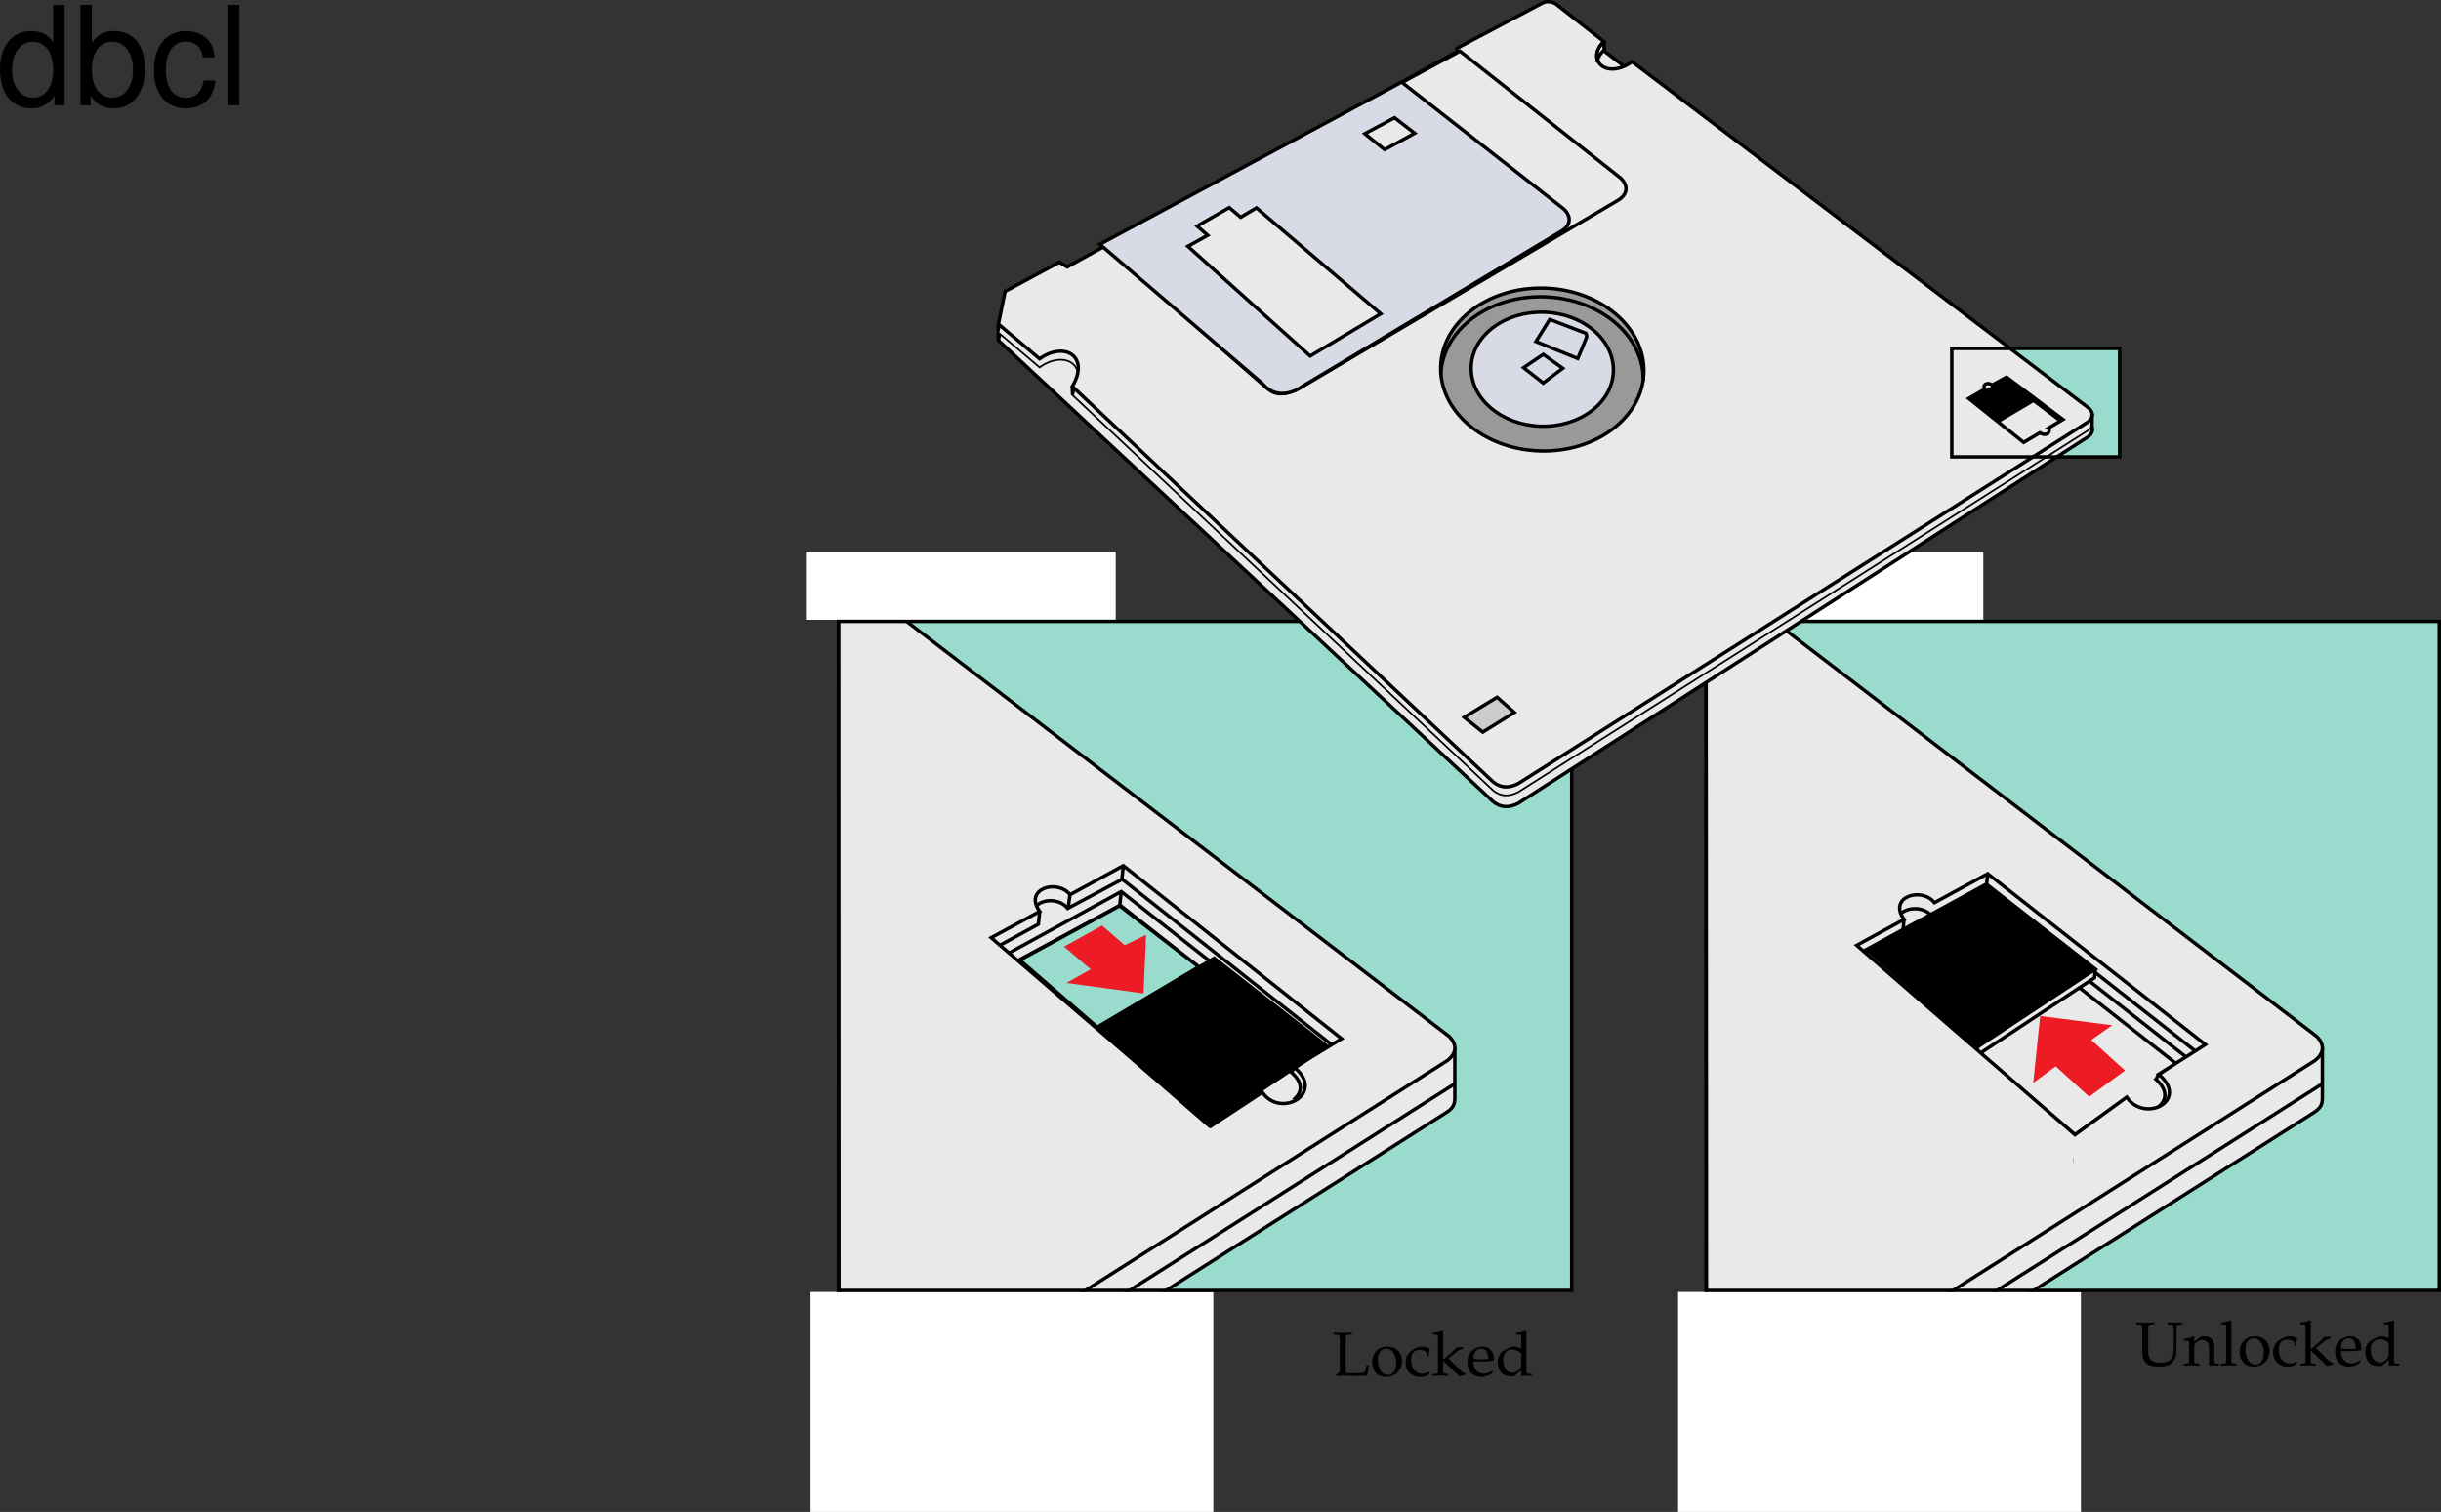
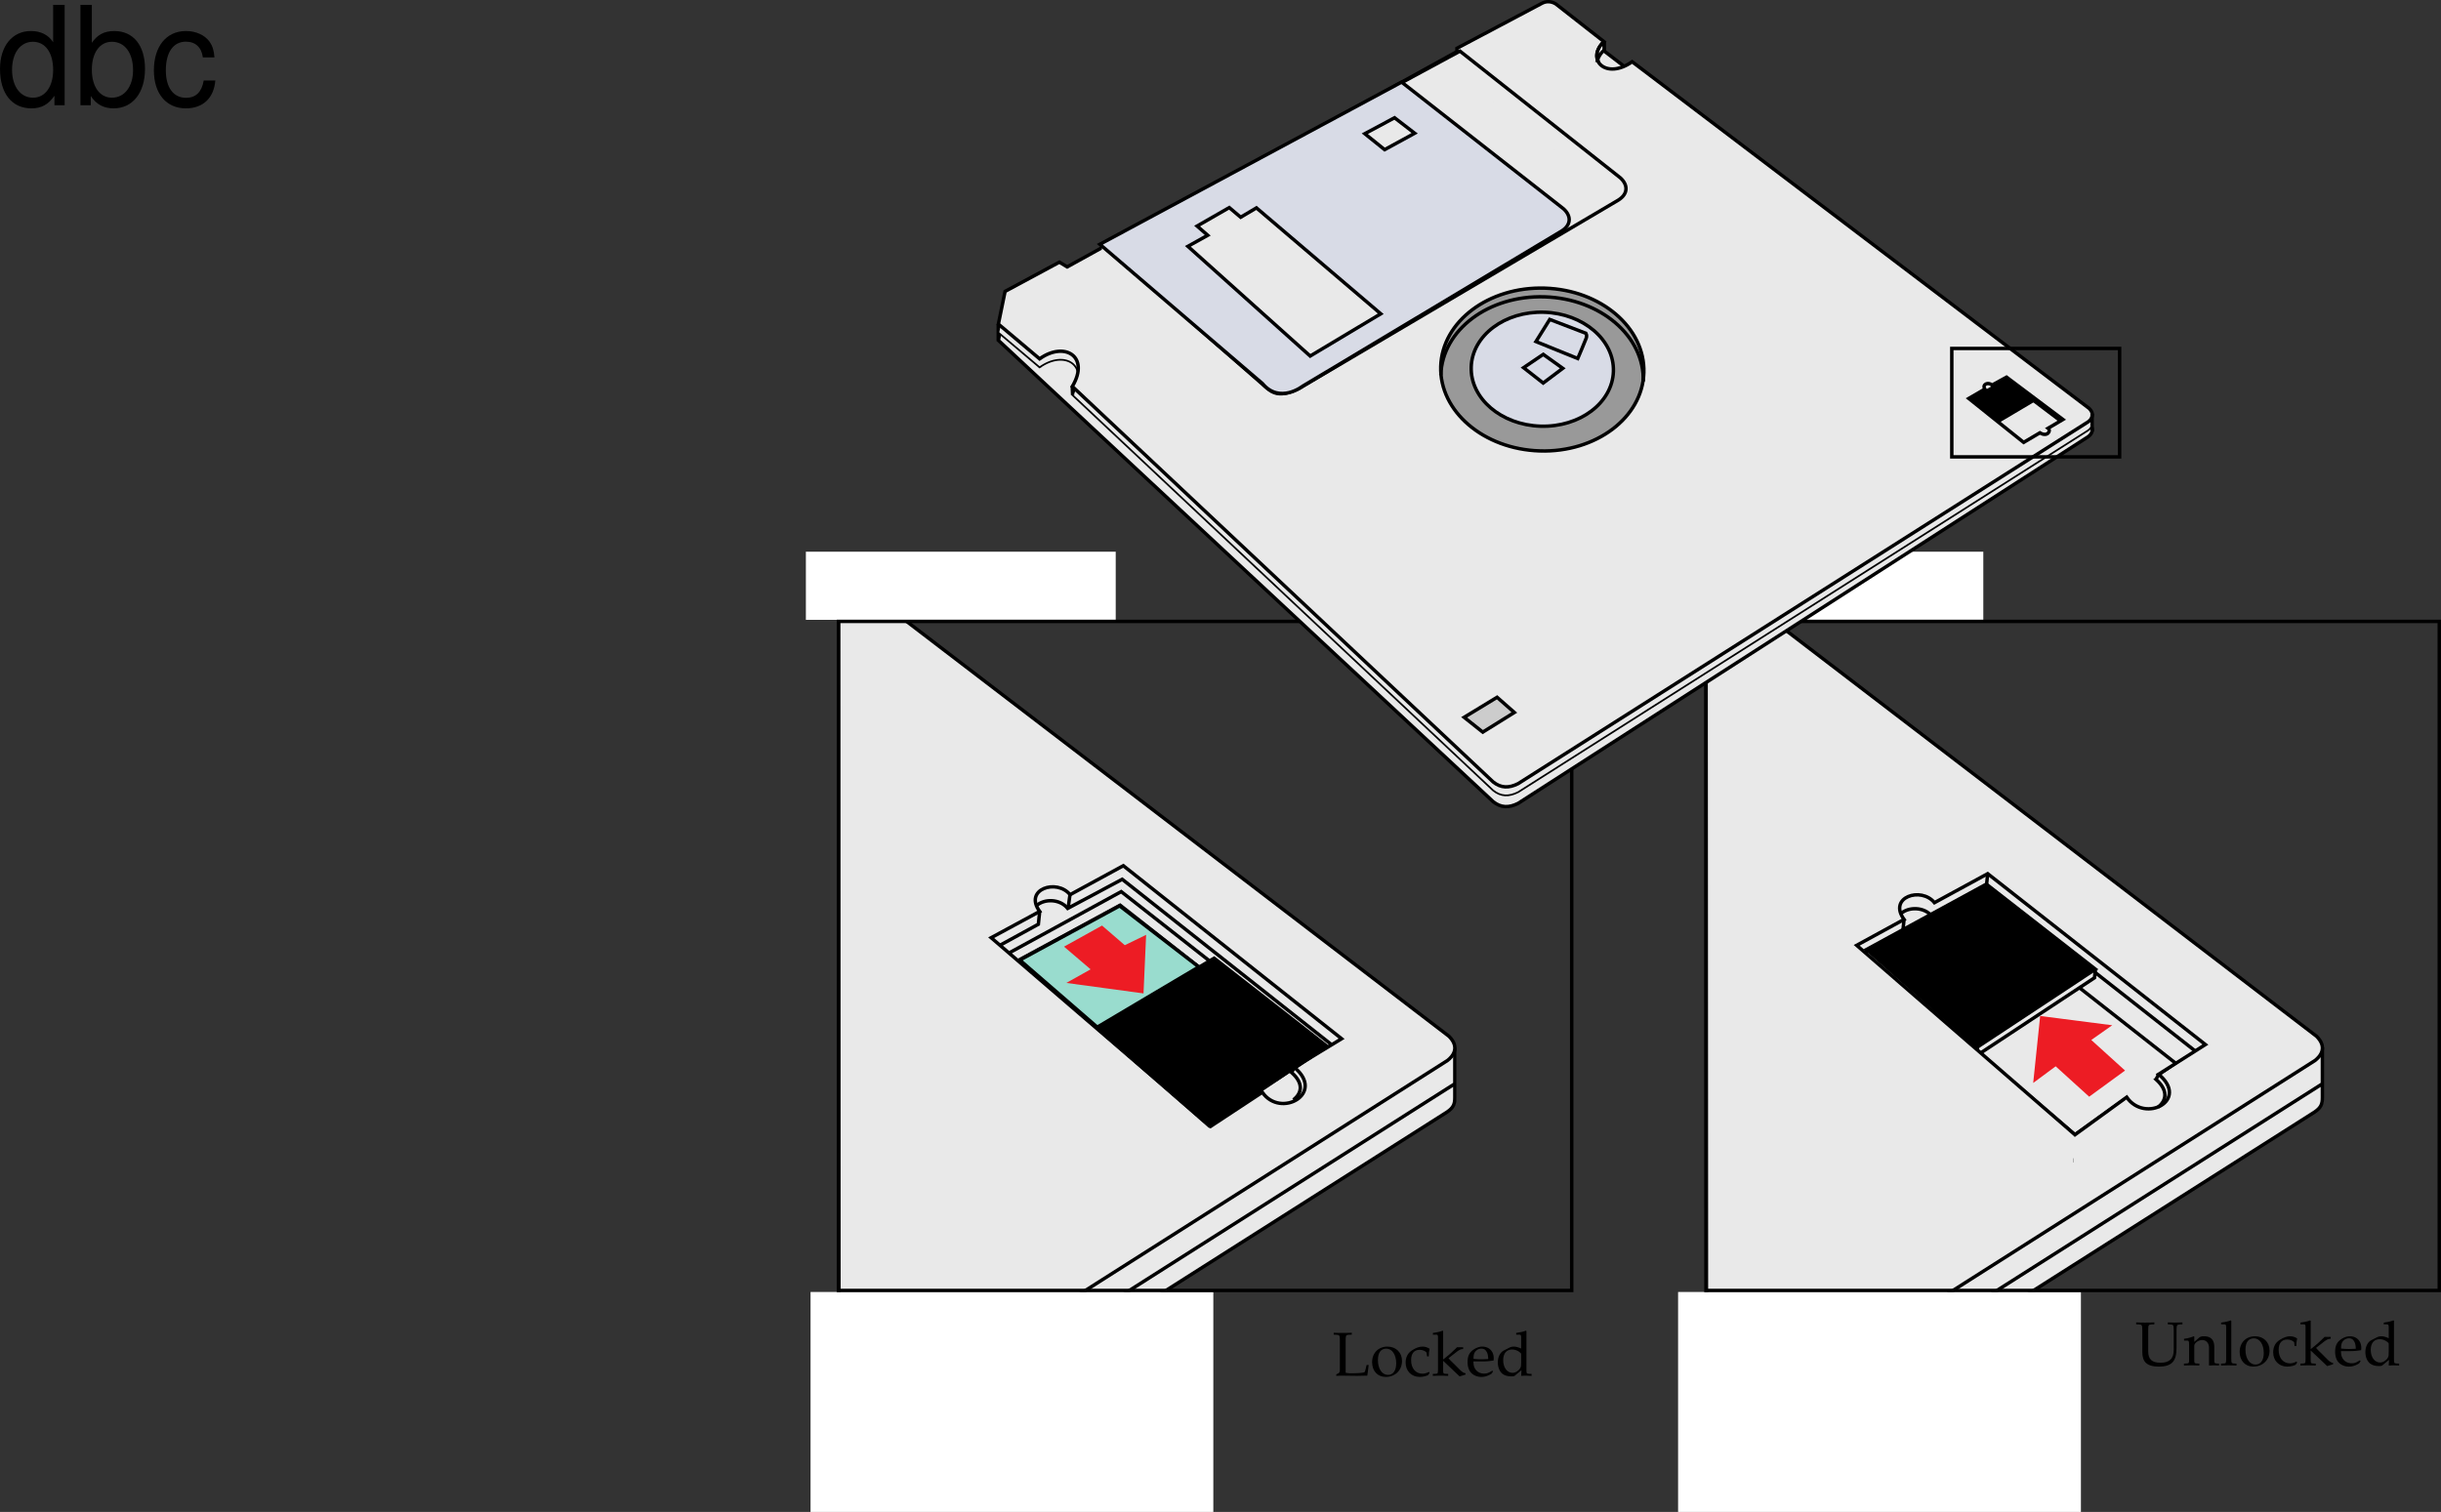
<svg xmlns="http://www.w3.org/2000/svg" xmlns:xlink="http://www.w3.org/1999/xlink" width="354.52" height="219.65">
  <rect width="100%" height="100%" fill="#333333" stroke="none" />
  <defs>
    <path id="a" d="M6.828-5.953v-.281c-.578.03-.875.03-1.062.03-.188 0-.438 0-1.063-.03v.28l.406.016c.422.047.438.094.454.813v2.89c0 1.266-.61 1.86-1.922 1.86-1.25 0-1.782-.5-1.782-1.656v-3.094c0-.719.047-.781.454-.813l.437-.015v-.281c-.547.03-.875.03-1.328.03-.453 0-.781 0-1.313-.03v.28l.438.016c.406.032.437.094.453.813v3.203c0 .703.156 1.188.5 1.547.36.36 1 .563 1.906.563.922 0 1.547-.204 1.953-.594.422-.438.61-1.11.61-2.11v-2.609c.015-.719.047-.766.468-.813Zm0 0" />
    <path id="b" d="M3.688.031C4.109.016 4.25 0 4.405 0c.125 0 .297.016.735.031V-.25l-.36-.016c-.312-.03-.328-.062-.328-.656v-1.734c0-1.047-.5-1.563-1.516-1.563-.328 0-.515.047-.703.219l-.687.594v-.781l-.078-.032a4.904 4.904 0 0 1-1.407.36v.265H.39c.375 0 .39.031.406.656v2.016c0 .594-.031.625-.344.656L.047-.25v.281C.625.016.875 0 1.172 0c.281 0 .531.016 1.11.031V-.25l-.407-.016c-.313-.03-.328-.062-.328-.656v-1.906c0-.406.594-.844 1.14-.844.61 0 1 .453 1 1.14zm0 0" />
    <path id="c" d="M.188-.25v.281C.813.016 1.078 0 1.313 0c.234 0 .5.016 1.125.031V-.25L2.03-.266c-.328-.046-.328-.062-.344-.656v-5.547L1.61-6.53c-.39.156-.687.218-1.406.328v.25H.72c.156 0 .219.11.219.375v4.656C.923-.327.923-.296.61-.265zm0 0" />
    <path id="d" d="M2.516-4.219C1.203-4.219.28-3.297.28-1.953c0 1.266.797 2.14 1.969 2.14 1.39 0 2.375-.968 2.375-2.328 0-1.218-.875-2.078-2.11-2.078zm-.172.297c.844 0 1.437.89 1.437 2.125 0 1.047-.437 1.688-1.187 1.688-.875 0-1.469-.875-1.469-2.157 0-1.078.438-1.656 1.219-1.656zm0 0" />
    <path id="e" d="M3.594-2.797c0-.422.047-.781.125-1.11-.36-.218-.672-.312-1.047-.312-.438 0-.938.172-1.469.516-.64.39-.969 1.015-.969 1.812 0 1.22.844 2.079 2.063 2.079.469 0 1.14-.172 1.234-.313l.188-.281-.094-.14c-.344.171-.625.265-.938.265-1 0-1.656-.781-1.656-1.969 0-.969.438-1.5 1.25-1.5.406 0 .828.172 1 .406l.063.547zm0 0" />
    <path id="f" d="M.188-.25v.281C.813.016 1.078 0 1.327 0c.25 0 .5.016 1.094.031V-.25l-.39-.016c-.329-.03-.345-.062-.345-.656v-1.234L4.079.109l.86-.265V-.36c-.22 0-.47-.157-.766-.438L3.047-1.922a5.88 5.88 0 0 1-.578-.61l1.156-.905c.438-.329.656-.422.969-.422v-.266h-.89c-.579.563-1 .969-1.36 1.25l-.656.531v-4.125l-.079-.062c-.39.156-.687.218-1.406.328v.25H.72c.156 0 .219.11.219.375v4.656C.923-.328.923-.297.61-.266zm0 0" />
    <path id="g" d="m3.938-.625-.126-.094c-.562.344-.78.422-1.171.422-.579 0-1.063-.266-1.313-.703-.172-.281-.234-.547-.25-1.063h1.313c.64 0 1.062-.046 1.625-.14 0-.125.015-.203.015-.313 0-1.03-.672-1.703-1.687-1.703-.313 0-.703.11-1.078.328C.53-3.453.234-2.906.234-1.969c0 .563.141 1.047.375 1.39.36.485.954.766 1.641.766.344 0 .672-.078 1.031-.234.235-.11.438-.219.469-.281zm-.704-1.781c-.468.015-.671.031-1.015.031a9.74 9.74 0 0 1-1.125-.063c0-.421.031-.609.14-.859a1.12 1.12 0 0 1 1-.625c.313 0 .547.11.704.36.203.296.265.562.296 1.156zm0 0" />
    <path id="h" d="M3.703-3.938c-.5-.218-.75-.28-1.062-.28-.25 0-.47.046-.688.171l-.797.406c-.515.282-.843.938-.843 1.704 0 .718.25 1.312.671 1.671.329.25.75.375 1.329.375.187 0 .39-.03.437-.078l1-.828-.047.828C4.11.016 4.266 0 4.391 0c.078 0 .203 0 .39.016.063 0 .235 0 .438.015V-.25l-.422-.016c-.313-.046-.328-.062-.328-.656v-5.547L4.39-6.53c-.407.156-.704.218-1.407.328v.25h.5c.157 0 .22.11.22.375zm0 1.954c0 .578-.015.671-.125.875-.25.421-.703.703-1.125.703-.781 0-1.36-.766-1.36-1.844 0-.969.485-1.547 1.298-1.547.343 0 .703.11 1.015.328.188.125.297.25.297.313zm0 0" />
    <path id="i" d="M2.828-5.953v-.281c-.531.03-.86.03-1.312.03-.454 0-.782 0-1.313-.03v.28l.422.016c.422.032.453.094.469.813v4.266c0 .28-.078.468-.235.53l-.28.142V.03C1.03.016 1.233 0 1.468 0c.11 0 .234 0 .437.016.828 0 1.407.015 1.672.015.313 0 .672-.015 1.5-.031.063-.375.094-.625.203-1.547h-.297l-.109.453a.222.222 0 0 1-.03.094c-.047.266-.11.438-.157.484-.125.11-.906.172-2 .172a3.35 3.35 0 0 1-.75-.078v-4.703c.016-.719.047-.781.47-.813zm0 0" />
    <path id="j" d="M9.906-14.578H8.234v5.422c-.687-1.063-1.812-1.625-3.218-1.625-2.72 0-4.5 2.187-4.5 5.515 0 3.547 1.718 5.72 4.562 5.72 1.438 0 2.438-.532 3.344-1.829V0h1.484Zm-4.61 5.36c1.798 0 2.938 1.577 2.938 4.093 0 2.422-1.156 4.031-2.921 4.031-1.829 0-3.047-1.625-3.047-4.062 0-2.438 1.218-4.063 3.03-4.063zm0 0" />
    <path id="k" d="M1.078-14.578V0h1.5v-1.344C3.375-.125 4.438.453 5.906.453c2.75 0 4.547-2.25 4.547-5.734 0-3.407-1.687-5.5-4.469-5.5-1.437 0-2.468.547-3.25 1.719v-5.516zm4.578 5.36c1.86 0 3.063 1.624 3.063 4.124 0 2.375-1.235 4-3.063 4-1.781 0-2.922-1.61-2.922-4.062 0-2.469 1.141-4.063 2.922-4.063zm0 0" />
    <path id="l" d="M9.422-6.953c-.078-1.031-.297-1.688-.703-2.266C8-10.203 6.734-10.78 5.28-10.78 2.437-10.78.624-8.546.624-5.061c0 3.375 1.797 5.515 4.64 5.515 2.5 0 4.079-1.5 4.282-4.047H7.859c-.28 1.672-1.14 2.516-2.562 2.516-1.844 0-2.938-1.5-2.938-3.984 0-2.625 1.079-4.172 2.907-4.172 1.39 0 2.28.812 2.468 2.28zm0 0" />
-     <path id="m" d="M3.047-14.578H1.359V0h1.688zm0 0" />
  </defs>
-   <path fill="#99dcce" d="M354.27 187.475v-97.2h-106.5v97.2h106.5M307.844 50.623v15.75h-24.375v-15.75h24.375m-79.5 136.852v-97.2h-106.5v97.2h106.5" />
  <path fill="#e9e9e9" d="M337.469 152.178v7.258c0 .925-.168 1.464-1.125 2.113l-88.313 56.098v-.227l-.078-134.715 88.672 67.848.844 1.625" />
  <path fill="#e9e9e9" stroke="#000" stroke-miterlimit="10" stroke-width=".5" d="M337.293 152.178v7.258c0 .925-.168 1.464-1.125 2.113l-88.316 56.098m0-3.375 89.414-56.805" />
  <path fill="#e9e9e9" stroke="#000" stroke-miterlimit="10" stroke-width=".5" d="m247.852 217.42-.075-134.715 88.672 67.848c1.621 1.62.563 2.918-.246 3.527l-88.351 56.14" />
  <path fill="#fff" d="M288.047 90.049V80.15h-45v9.899h45m14.176 129.601v-31.949h-58.504v31.95h58.504" />
  <g transform="translate(-15.39 -6.4)">
    <use xlink:href="#a" width="100%" height="100%" x="325.529" y="204.75" />
    <use xlink:href="#b" width="100%" height="100%" x="332.531" y="204.75" />
    <use xlink:href="#c" width="100%" height="100%" x="337.769" y="204.75" />
    <use xlink:href="#d" width="100%" height="100%" x="340.388" y="204.75" />
    <use xlink:href="#e" width="100%" height="100%" x="345.302" y="204.75" />
    <use xlink:href="#f" width="100%" height="100%" x="349.298" y="204.75" />
    <use xlink:href="#g" width="100%" height="100%" x="354.302" y="204.75" />
    <use xlink:href="#h" width="100%" height="100%" x="358.613" y="204.75" />
  </g>
  <path fill="none" stroke="#000" stroke-miterlimit="2" stroke-width=".5" d="M354.27 187.475v-97.2h-106.5v97.2zm0 0" />
  <path fill="#e6e6e6" stroke="#000" stroke-miterlimit="2" stroke-width=".5" d="m288.375 130.74-.2 1.926m.505-5.696-.2 1.927" />
  <path fill="#e9e9e9" d="m270.281 142.389 17.938-9.719 30.601 24.023-17.765 11.926-30.774-26.23" />
  <path fill="none" stroke="#000" stroke-miterlimit="2" stroke-width=".5" d="m270.281 142.389 17.938-9.719 30.601 24.023-17.765 11.926zm0 0" />
-   <path fill="none" stroke="#000" stroke-miterlimit="2" stroke-width=".5" d="m269.355 141.104 19.024-10.41 31.617 24.828-18.941 13.097zm0 0" />
  <path fill="none" stroke="#000" stroke-miterlimit="10" stroke-width=".5" d="M276.086 132.729c1.074-.989 3.348-1.04 4.52.402l7.917-4.23 30.602 24.023-5.988 3.89c3.976 3.59-2.133 6.215-4.73 3.012l-7.048 5.028-30.773-26.23 5.758-3.192.195-1.86" />
  <path fill="#e9e9e9" d="m301.27 164.846-.168 5.402 20.086-13.816-.887-4.68-19.031 13.094" />
  <path fill="none" stroke="#000" stroke-miterlimit="10" stroke-width=".5" d="m313.504 156.065-.367.75c1.777 1.59 1.535 3.058.304 4.015" />
  <path d="m270.965 139.19 17.39-9.489 15.84 12.352-17.105 11.297-16.125-14.16" />
  <path d="m271.098 137.936 17.39-9.489 15.84 12.352-17.11 11.297-16.12-14.16" />
  <path fill="none" stroke="#000" stroke-miterlimit="2" stroke-width=".5" d="m271.098 137.936 17.39-9.489 15.84 12.352-17.11 11.297zm0 0" />
  <path fill="#fff" d="m287.219 152.096-16.121-14.16-.133 1.254 16.125 14.16.129-1.254" />
  <path fill="none" stroke="#000" stroke-miterlimit="2" stroke-width=".5" d="m287.219 152.096-16.121-14.16-.133 1.254 16.125 14.16zm0 0" />
  <path fill="#e9e9e9" d="m287.219 152.096 17.11-11.297-.134 1.254-17.105 11.297.129-1.254" />
  <path fill="none" stroke="#000" stroke-miterlimit="2" stroke-width=".5" d="m287.219 152.096 17.11-11.297-.134 1.254-17.105 11.297zm0 0" />
  <path fill="#e9e9e9" d="m268.332 141.47 32.762 28.868.168-5.402-31.7-27.52-1.23 4.055" />
  <path fill="none" stroke="#000" stroke-miterlimit="10" stroke-width=".5" d="M313.504 156.065c4.562 3.8-2.004 7.167-4.633 3.332l-7.512 5.457-31.699-27.52 6.88-3.762c-2.38-3.234 2.491-4.808 4.413-2.433l7.73-4.211 31.618 24.824zm0 0" />
  <path fill="#ed1c24" d="m308.633 155.525-4.903-4.44 3.04-2.138-10.465-1.347-1.012 9.73 3.262-2.418 4.867 4.414 5.21-3.8" />
  <path fill="#e9e9e9" d="M211.469 152.178v7.258c0 .925-.168 1.464-1.125 2.113l-88.313 56.098v-.227l-.078-134.715 88.672 67.848.844 1.625" />
  <g transform="translate(-15.39 -6.4)">
    <use xlink:href="#i" width="100%" height="100%" x="208.889" y="206.25" />
    <use xlink:href="#d" width="100%" height="100%" x="214.388" y="206.25" />
    <use xlink:href="#e" width="100%" height="100%" x="219.302" y="206.25" />
    <use xlink:href="#f" width="100%" height="100%" x="223.298" y="206.25" />
    <use xlink:href="#g" width="100%" height="100%" x="228.302" y="206.25" />
    <use xlink:href="#h" width="100%" height="100%" x="232.613" y="206.25" />
  </g>
  <path fill="none" stroke="#000" stroke-miterlimit="10" stroke-width=".5" d="M211.293 152.178v7.258c0 .925-.168 1.464-1.125 2.113l-88.316 56.098m0-3.375 89.41-56.805" />
  <path fill="#e9e9e9" stroke="#000" stroke-miterlimit="10" stroke-width=".5" d="m121.852 217.42-.075-134.715 88.672 67.848c1.621 1.62.563 2.918-.246 3.527l-88.351 56.14" />
-   <path fill="#e6e6e6" stroke="#000" stroke-miterlimit="2" stroke-width=".5" d="m162.836 129.58-.2 1.922m.504-5.692-.199 1.926" />
  <path fill="#d8dbe6" d="m144.742 141.229 17.938-9.723 30.601 24.023-17.765 11.93-30.774-26.23" />
  <path fill="none" stroke="#000" stroke-miterlimit="2" stroke-width=".5" d="m144.742 141.229 17.938-9.723 30.601 24.023-17.765 11.93zm0 0" />
  <path fill="none" stroke="#000" stroke-miterlimit="2" stroke-width=".5" d="m143.816 139.94 19.024-10.407 31.617 24.828-18.941 13.098zm0 0" />
  <path fill="#fff" d="m159.375 150.404 16.828-9.941 16.402 12.8-17.105 11.302-16.125-14.16" />
  <path fill="none" stroke="#000" stroke-miterlimit="2" stroke-width=".5" d="m159.375 150.404 16.828-9.941 16.402 12.8-17.105 11.302zm0 0" />
  <path d="m159.227 149.346 17.109-10.137 16.402 12.8-17.191 11.388-16.32-14.051" />
  <path fill="none" stroke="#000" stroke-miterlimit="2" stroke-width=".5" d="m159.227 149.346 17.109-10.137 16.402 12.8-17.191 11.388zm0 0" />
  <path fill="#fff" d="m175.547 163.397-16.32-14.051.148 1.058 16.125 14.16.047-1.167" />
  <path fill="none" stroke="#000" stroke-miterlimit="2" stroke-width=".5" d="m175.547 163.397-16.32-14.051.148 1.058 16.125 14.16zm0 0" />
  <path fill="#fff" d="m175.547 163.397 17.191-11.387-.133 1.254-17.105 11.3.047-1.167" />
  <path fill="none" stroke="#000" stroke-miterlimit="2" stroke-width=".5" d="m175.547 163.397 17.191-11.387-.133 1.254-17.105 11.3zm0 0" />
  <path fill="none" stroke="#000" stroke-miterlimit="10" stroke-width=".5" d="M150.547 131.565c1.074-.989 3.348-1.036 4.52.406l7.917-4.23L193.81 152.1l-6.211 3.554c3.976 3.59-1.993 6.442-4.59 3.239l-7.246 5.136-30.883-26.511 5.926-3.246.195-1.86" />
  <path fill="#e9e9e9" d="m175.563 163.908-.114 5.07 20.086-13.82-.66-4.34-19.313 13.09" />
  <path fill="#e9e9e9" d="m142.793 140.139 32.762 28.87.113-5.066-31.813-27.8-1.062 3.996" />
  <path fill="none" stroke="#000" stroke-miterlimit="10" stroke-width=".5" d="M187.992 155.072c4.563 3.801-2.031 7.45-4.656 3.614l-7.516 4.949-31.867-27.406 7.047-3.817c-2.379-3.234 2.492-4.808 4.414-2.433l7.73-4.211 31.704 25.136zm0 0" />
  <path fill="none" stroke="#000" stroke-miterlimit="10" stroke-width=".5" d="m187.965 155.072-.367.75c1.777 1.59 1.48 3 .246 3.961M155.41 129.9l-.281 2.024" />
  <path fill="#fff" d="M162.043 90.049V80.15h-45v9.899h45m14.176 129.601v-31.949h-58.5v31.95h58.5" />
  <path fill="none" stroke="#000" stroke-miterlimit="2" stroke-width=".5" d="M228.27 187.475v-97.2h-106.5v97.2zm0 0" />
  <path fill="#e9e9e9" d="m145.973 44.697 78.406-42.422c.617-.335 1.332-.324 2.004.07L303.41 61.49c.902.899.313 1.621-.137 1.957l-82.785 53.262c-1.351.676-2.504.652-3.629-.246L145 49.443l.973-4.746" />
  <path fill="none" stroke="#000" stroke-miterlimit="10" stroke-width=".5" d="m145.973 44.697 78.406-42.422c.617-.335 1.332-.324 2.004.07L303.41 61.49c.903.899.313 1.621-.137 1.957l-82.785 53.262c-1.351.676-2.504.652-3.629-.246L145 49.443ZM151 52.049l.055 1.293M144.98 47.1v2.363" />
  <path fill="#fff" d="m155.895 57.338-.028-.422.196-.453.195.172-.363.703" />
  <path fill="#e9e9e9" d="M237.047 10.21c-3.824 2.698-6.8-.34-4.102-2.927l-7.011-5.613c-.676-.395-1.387-.406-2.004-.07l-77.957 41.972-.973 4.746 5.988 5.051c3.602-2.586 7.344-.375 4.754 4.012l61.117 57.457c1.125.898 2.278.922 3.63.246l82.784-52.562c.45-.34 1.04-1.059.137-1.957L237.04 10.2l.007.008" />
  <path fill="none" stroke="#000" stroke-miterlimit="10" stroke-width=".25" d="M237.047 10.21c-3.824 2.698-6.8-.34-4.102-2.927l-7.011-5.613c-.676-.395-1.387-.406-2.004-.07l-77.957 41.972-.973 4.746 5.988 5.051c3.602-2.586 7.344-.375 4.754 4.012l61.117 57.457c1.125.898 2.278.922 3.63.246l82.784-52.562c.45-.34 1.04-1.059.137-1.957L237.04 10.2zm0 0" />
  <path fill="none" stroke="#000" stroke-miterlimit="10" stroke-width=".5" d="m155.727 56.1.054 1.293M232.965 6.06V7.3" />
  <path fill="#e9e9e9" d="M211.598 7.498v-.48L223.93.486c.617-.336 1.328-.324 2.004.07l7.011 5.489c-2.699 2.586.278 5.629 4.102 2.926l66.363 50.355c.902.899.313 1.617-.137 1.957l-82.785 52.563c-1.351.676-2.504.652-3.629-.246l-61.117-57.457c2.59-4.387-1.152-6.598-4.754-4.012L145 47.08l.973-4.747 7.89-4.246 1.133.687 56.602-31.277" />
  <path fill="none" stroke="#000" stroke-miterlimit="10" stroke-width=".5" d="M211.598 7.498v-.48L223.93.486c.617-.336 1.328-.324 2.004.07l7.011 5.489c-2.699 2.586.278 5.629 4.102 2.926l66.363 50.355c.902.899.313 1.617-.137 1.957l-82.785 52.563c-1.351.676-2.504.652-3.629-.246l-61.117-57.457c2.59-4.387-1.152-6.598-4.754-4.012L145 47.08l.973-4.747 7.89-4.246 1.133.687zm0 0" />
  <path fill="#fff" d="M232.043 8.713c-.281-.762-.047-1.758.93-2.695v1.238c-.504.484-.813.984-.95 1.46l.02-.003" />
  <path fill="none" stroke="#000" stroke-miterlimit="2" stroke-width=".5" d="M232.043 8.713c-.281-.762-.047-1.758.93-2.695v1.238c-.504.484-.813.984-.95 1.46zm71.801 51.41v2.559" />
-   <path fill="#e9e9e9" d="m160.113 35.49 23.516 20.567c1.234 1.125 2.254 1.761 5.18.3l46.214-27.277c1.461-.902 1.438-2.226.313-3.242l-23.297-18.41-51.926 28.062" />
+   <path fill="#e9e9e9" d="m160.113 35.49 23.516 20.567c1.234 1.125 2.254 1.761 5.18.3l46.214-27.277l-23.297-18.41-51.926 28.062" />
  <path fill="none" stroke="#000" stroke-miterlimit="10" stroke-width=".5" d="m160.113 35.49 23.516 20.567c1.234 1.125 2.254 1.761 5.18.3l46.214-27.277c1.461-.902 1.438-2.226.313-3.242l-23.297-18.41Zm0 0" />
  <path fill="none" stroke="#000" stroke-miterlimit="2" stroke-width=".5" d="m286.227 58.107 5.175-2.91 7.817 5.91" />
  <path fill="none" stroke="#000" stroke-miterlimit="2" stroke-width=".5" d="m299.613 60.943-8.195-6.152-2.09 1.149c-.621-.504-1.48-.086-1.058.59l-2.336 1.359 7.972 6.379 2.36-1.391c1.082.668 1.675-.305 1.187-.66zm0 0" />
  <path fill="#d8dbe6" d="m159.738 35.49 43.824-23.562 23.524 18.41c1.125 1.016 1.148 2.34-.313 3.242l-37.59 22.527s-3.324 2.618-5.824-.382L159.74 35.49" />
  <path fill="none" stroke="#000" stroke-miterlimit="10" stroke-width=".5" d="m159.738 35.49 43.825-23.562 23.523 18.41c1.125 1.016 1.148 2.34-.313 3.242l-37.59 22.527s-3.324 2.618-5.824-.382zm0 0" />
  <path fill="none" stroke="#000" stroke-miterlimit="2" stroke-width=".5" d="m286.594 58.377 4.808-2.7 3.543 2.673" />
  <path d="m286.594 58.252 4.808-2.7 3.832 2.673-4.984 2.953-3.656-2.926" />
  <path fill="none" stroke="#000" stroke-miterlimit="2" stroke-width=".5" d="m286.594 58.252 4.808-2.7 3.832 2.673-4.984 2.953zm0 0" />
  <path fill="#e9e9e9" d="m180.191 31.56-1.656-1.402-4.672 2.684 1.543 1.34-2.883 1.605 17.762 15.938 10.25-6.137-18.055-15.387-2.289 1.36" />
  <path fill="none" stroke="#000" stroke-miterlimit="10" stroke-width=".5" d="m180.191 31.56-1.656-1.402-4.672 2.684 1.543 1.34-2.883 1.605 17.762 15.938 10.25-6.137-18.055-15.387zm0 0" />
  <path fill="#e9e9e9" d="m198.219 19.424 4.32-2.317 2.922 2.25-4.363 2.383-2.88-2.316" />
  <path fill="none" stroke="#000" stroke-miterlimit="2" stroke-width=".5" d="m198.219 19.424 4.32-2.317 2.922 2.25-4.363 2.383zm93.211 35.41v.363" />
  <path fill="#ccc" d="m212.648 104.21 4.782-2.911 2.507 2.207-4.585 2.855-2.704-2.152" />
  <path fill="none" stroke="#000" stroke-miterlimit="2" stroke-width=".5" d="m212.648 104.21 4.782-2.911 2.508 2.207-4.586 2.855zm0 0" />
  <path fill="#999" d="M223.629 65.51c8.144.254 14.914-4.836 15.117-11.363.203-6.532-6.234-12.032-14.383-12.286-8.144-.254-14.914 4.836-15.117 11.368-.203 6.527 6.234 12.027 14.383 12.28" />
  <path fill="none" stroke="#000" stroke-miterlimit="2" stroke-width=".5" d="M223.629 65.51c8.144.254 14.914-4.836 15.117-11.363.203-6.532-6.234-12.032-14.383-12.286-8.144-.254-14.914 4.836-15.117 11.368-.203 6.527 6.234 12.027 14.383 12.28zm0 0" />
  <path fill="#d8dbe6" d="M223.742 61.916c5.7.176 10.438-3.387 10.582-7.957.14-4.57-4.367-8.422-10.07-8.598-5.703-.175-10.442 3.383-10.582 7.957-.14 4.57 4.363 8.422 10.07 8.598" />
  <path fill="none" stroke="#000" stroke-miterlimit="2" stroke-width=".5" d="M223.742 61.916c5.7.176 10.438-3.387 10.582-7.957.14-4.57-4.367-8.422-10.07-8.598-5.703-.175-10.442 3.383-10.582 7.957-.14 4.57 4.363 8.422 10.07 8.598zm0 0" />
  <path fill="none" stroke="#000" stroke-miterlimit="2" stroke-width=".5" d="M238.656 55.404c.203-6.53-6.183-12.027-14.332-12.28-8.144-.255-14.863 4.835-15.066 11.366" />
  <path fill="none" stroke="#000" stroke-miterlimit="2" stroke-width=".5" d="m223.074 49.623 2.004-3.215 5.25 2.012c.137.266.129.441.05.703-.081.258-1.233 2.961-1.233 2.961zm-1.797 3.793 2.86-1.934 2.832 2.028-2.844 2.137zm0 0" />
  <path fill="none" stroke="#000" stroke-miterlimit="10" stroke-width=".5" d="M307.844 50.623v15.75h-24.375v-15.75zm0 0" />
  <path fill="#99dcce" d="m162.61 131.6 11.5 8.875-14.75 8.75-11.25-9.75 14.5-7.875" />
  <path fill="none" stroke="#000" stroke-miterlimit="10" stroke-width=".5" d="m162.61 131.6 11.5 8.875-14.75 8.75-11.25-9.75zm0 0" />
  <path fill="#ed1c24" d="m154.535 137.53 3.86 3.292-3.528 1.977 11.211 1.523.379-8.511-3.098 1.507-3.304-2.855-5.52 3.066" />
  <g transform="translate(-15.39 -6.4)">
    <use xlink:href="#j" width="100%" height="100%" x="14.875" y="21.687" />
    <use xlink:href="#k" width="100%" height="100%" x="25.995" y="21.687" />
    <use xlink:href="#l" width="100%" height="100%" x="37.115" y="21.687" />
    <use xlink:href="#m" width="100%" height="100%" x="47.115" y="21.687" />
  </g>
</svg>